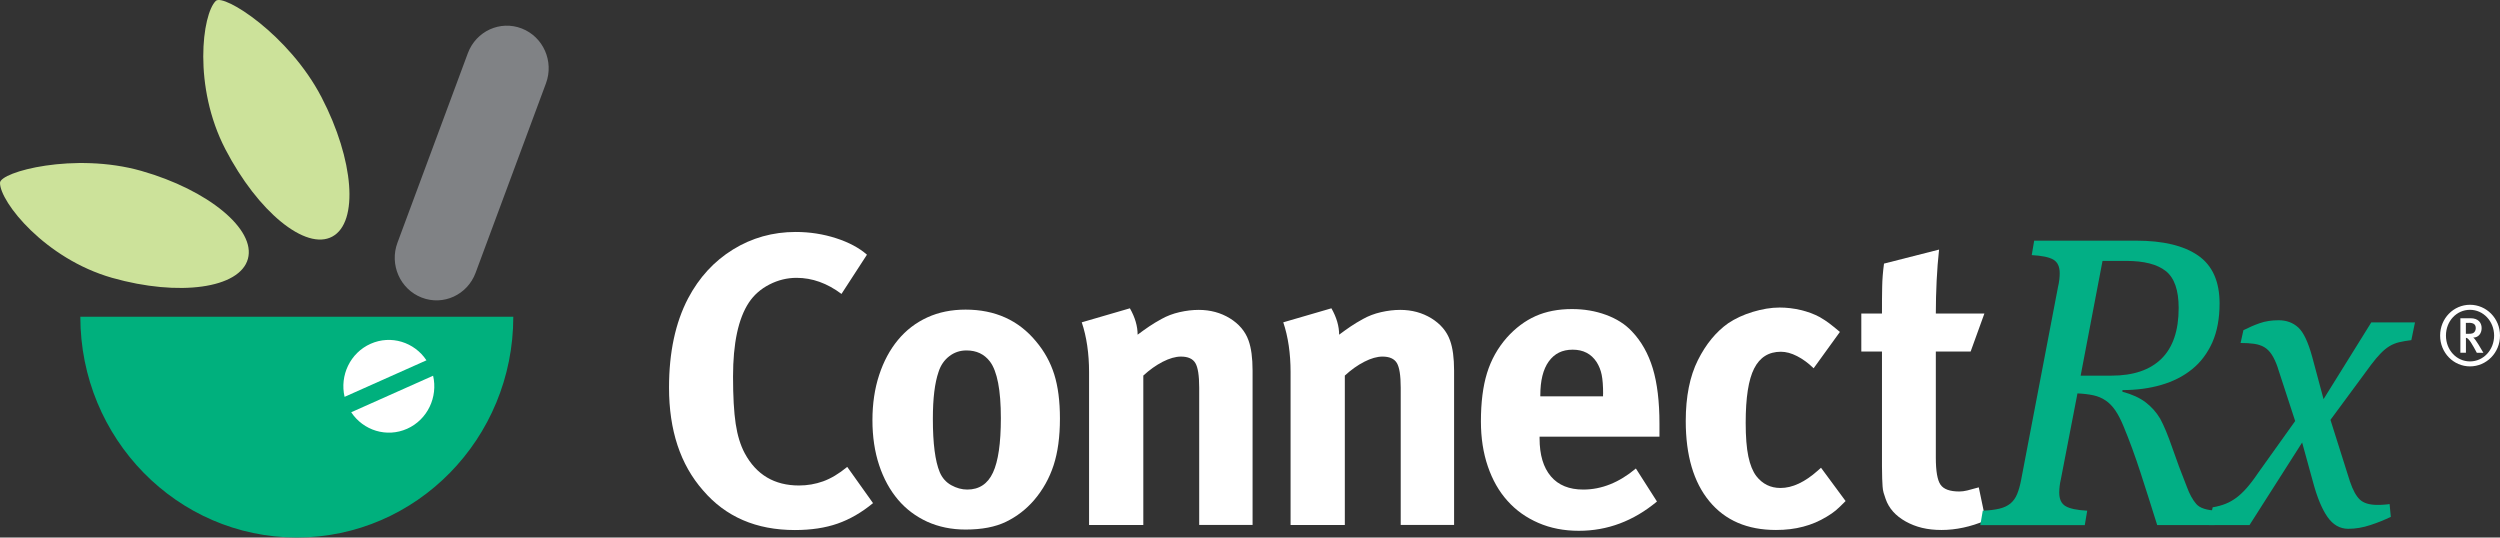
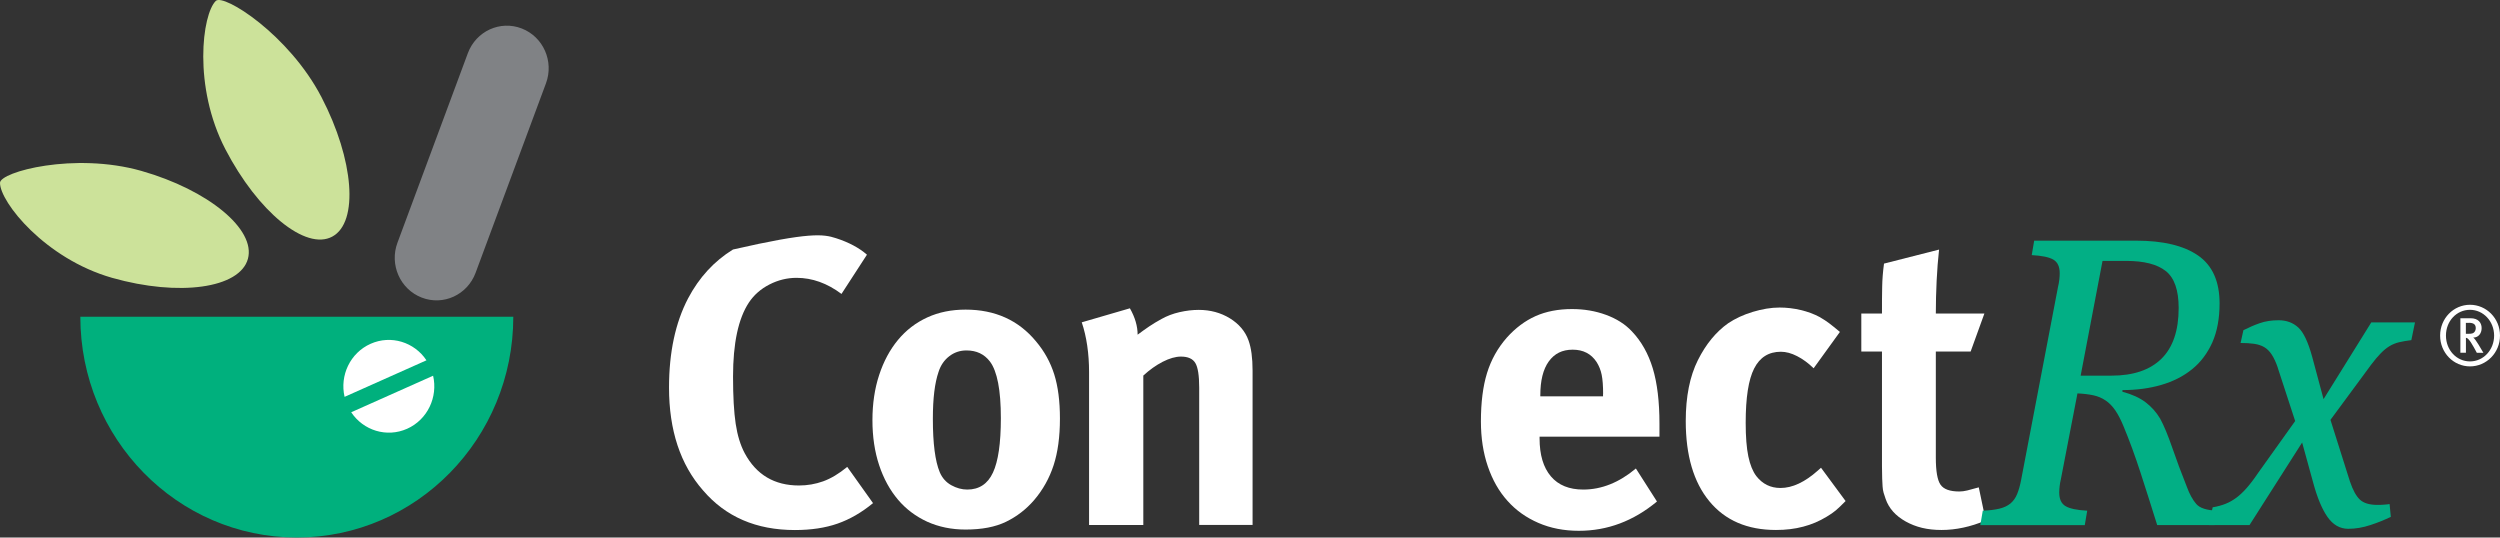
<svg xmlns="http://www.w3.org/2000/svg" width="200" height="43" viewBox="0 0 200 43" fill="none">
  <rect x="0" y="0" width="200" height="43" fill="#333333" stroke="none" />
  <g clip-path="url(#clip0_135_6108)">
-     <path d="M69.838 40.253C68.934 40.999 67.985 41.547 67.004 41.889C66.024 42.232 64.886 42.403 63.591 42.403C60.502 42.403 58.053 41.348 56.243 39.231C54.427 37.164 53.522 34.423 53.522 31.008C53.522 28.19 54.032 25.813 55.045 23.873C55.928 22.199 57.126 20.895 58.638 19.961C60.15 19.027 61.824 18.557 63.656 18.557C64.777 18.557 65.85 18.723 66.88 19.055C67.904 19.386 68.733 19.828 69.356 20.375L67.319 23.514C66.175 22.658 64.978 22.227 63.726 22.227C62.973 22.227 62.247 22.404 61.559 22.757C60.865 23.111 60.318 23.592 59.906 24.211C59.066 25.487 58.643 27.46 58.643 30.124C58.643 31.71 58.714 32.97 58.855 33.904C58.995 34.838 59.239 35.628 59.581 36.264C60.507 37.982 61.954 38.839 63.921 38.839C64.588 38.839 65.233 38.728 65.85 38.507C66.463 38.286 67.107 37.905 67.779 37.352L69.849 40.259L69.838 40.253Z" fill="white" />
+     <path d="M69.838 40.253C68.934 40.999 67.985 41.547 67.004 41.889C66.024 42.232 64.886 42.403 63.591 42.403C60.502 42.403 58.053 41.348 56.243 39.231C54.427 37.164 53.522 34.423 53.522 31.008C53.522 28.19 54.032 25.813 55.045 23.873C55.928 22.199 57.126 20.895 58.638 19.961C64.777 18.557 65.85 18.723 66.88 19.055C67.904 19.386 68.733 19.828 69.356 20.375L67.319 23.514C66.175 22.658 64.978 22.227 63.726 22.227C62.973 22.227 62.247 22.404 61.559 22.757C60.865 23.111 60.318 23.592 59.906 24.211C59.066 25.487 58.643 27.46 58.643 30.124C58.643 31.71 58.714 32.97 58.855 33.904C58.995 34.838 59.239 35.628 59.581 36.264C60.507 37.982 61.954 38.839 63.921 38.839C64.588 38.839 65.233 38.728 65.85 38.507C66.463 38.286 67.107 37.905 67.779 37.352L69.849 40.259L69.838 40.253Z" fill="white" />
    <path d="M84.795 33.484C84.795 34.937 84.627 36.181 84.291 37.214C83.955 38.247 83.434 39.187 82.719 40.021C82.091 40.745 81.348 41.32 80.487 41.74C79.625 42.16 78.547 42.364 77.246 42.364C76.124 42.364 75.106 42.154 74.184 41.74C73.269 41.32 72.483 40.734 71.838 39.972C71.193 39.209 70.689 38.292 70.332 37.214C69.974 36.136 69.795 34.937 69.795 33.616C69.795 32.296 69.974 31.091 70.332 30.002C70.689 28.913 71.188 27.98 71.838 27.195C72.483 26.416 73.269 25.813 74.184 25.393C75.1 24.973 76.124 24.769 77.246 24.769C79.598 24.769 81.478 25.614 82.882 27.311C83.548 28.101 84.036 28.985 84.34 29.953C84.643 30.92 84.795 32.097 84.795 33.484ZM80.069 33.451C80.069 31.207 79.777 29.698 79.197 28.925C78.742 28.328 78.119 28.035 77.317 28.035C76.796 28.035 76.341 28.19 75.94 28.499C75.539 28.808 75.252 29.223 75.084 29.753C74.932 30.196 74.819 30.721 74.743 31.34C74.667 31.959 74.629 32.682 74.629 33.517C74.629 35.479 74.813 36.899 75.181 37.778C75.377 38.242 75.686 38.584 76.103 38.817C76.525 39.049 76.948 39.165 77.382 39.165C78.33 39.165 79.018 38.712 79.435 37.811C79.858 36.91 80.069 35.457 80.069 33.451Z" fill="white" />
    <path d="M95.936 42.005V31.008C95.936 30.041 95.833 29.383 95.627 29.041C95.421 28.698 95.036 28.527 94.478 28.527C94.045 28.527 93.562 28.665 93.02 28.941C92.479 29.218 91.964 29.588 91.465 30.046V42H87.125V29.748C87.125 29.024 87.076 28.322 86.978 27.654C86.881 26.985 86.735 26.36 86.54 25.786L90.392 24.664C90.804 25.388 91.01 26.095 91.01 26.775C91.335 26.532 91.644 26.311 91.931 26.117C92.219 25.924 92.549 25.719 92.918 25.52C93.351 25.277 93.828 25.095 94.359 24.973C94.89 24.852 95.399 24.791 95.898 24.791C96.825 24.791 97.659 25.017 98.391 25.465C99.122 25.918 99.621 26.504 99.881 27.233C100.098 27.83 100.206 28.632 100.206 29.643V41.994H95.93L95.936 42.005Z" fill="white" />
-     <path d="M112.057 42.005V31.008C112.057 30.041 111.954 29.383 111.748 29.041C111.542 28.698 111.157 28.527 110.599 28.527C110.166 28.527 109.684 28.665 109.142 28.941C108.6 29.218 108.085 29.588 107.586 30.046V42H103.246V29.748C103.246 29.024 103.197 28.322 103.1 27.654C103.002 26.985 102.856 26.36 102.661 25.786L106.513 24.664C106.925 25.388 107.131 26.095 107.131 26.775C107.456 26.532 107.765 26.311 108.052 26.117C108.34 25.924 108.67 25.719 109.039 25.52C109.472 25.277 109.949 25.095 110.48 24.973C111.011 24.852 111.521 24.791 112.019 24.791C112.946 24.791 113.78 25.017 114.512 25.465C115.243 25.918 115.742 26.504 116.002 27.233C116.219 27.83 116.327 28.632 116.327 29.643V41.994H112.052L112.057 42.005Z" fill="white" />
    <path d="M123.166 34.937V35.07C123.166 36.391 123.469 37.402 124.071 38.109C124.672 38.817 125.539 39.165 126.661 39.165C128.129 39.165 129.533 38.601 130.871 37.479L132.557 40.121C130.676 41.685 128.595 42.464 126.309 42.464C125.122 42.464 124.044 42.254 123.074 41.834C122.104 41.414 121.275 40.828 120.597 40.066C119.914 39.309 119.394 38.386 119.026 37.308C118.657 36.23 118.473 35.031 118.473 33.71C118.473 32.191 118.636 30.903 118.961 29.848C119.286 28.792 119.811 27.847 120.548 27.007C121.237 26.239 122.006 25.664 122.846 25.288C123.686 24.913 124.661 24.725 125.761 24.725C126.731 24.725 127.642 24.879 128.482 25.189C129.322 25.498 130.015 25.935 130.552 26.51C131.305 27.3 131.863 28.289 132.221 29.466C132.578 30.643 132.757 32.124 132.757 33.909V34.932H123.171L123.166 34.937ZM128.249 31.505C128.249 30.864 128.211 30.361 128.135 29.986C128.059 29.61 127.923 29.273 127.728 28.963C127.295 28.306 126.661 27.974 125.816 27.974C124.97 27.974 124.358 28.289 123.903 28.913C123.447 29.544 123.225 30.45 123.225 31.638V31.704H128.243V31.505H128.249Z" fill="white" />
    <path d="M147.643 40.088C147.318 40.419 147.058 40.668 146.868 40.828C146.678 40.989 146.424 41.165 146.126 41.342C145.54 41.696 144.923 41.961 144.261 42.132C143.6 42.309 142.874 42.398 142.078 42.398C139.791 42.398 138.013 41.635 136.751 40.104C135.488 38.574 134.86 36.435 134.86 33.683C134.86 31.726 135.185 30.102 135.83 28.814C136.475 27.526 137.287 26.543 138.257 25.858C138.821 25.482 139.471 25.178 140.219 24.951C140.967 24.725 141.682 24.603 142.37 24.603C142.934 24.603 143.492 24.669 144.056 24.802C144.619 24.935 145.123 25.122 145.578 25.366C145.882 25.543 146.136 25.708 146.337 25.863C146.543 26.018 146.83 26.25 147.193 26.554L145.091 29.461C144.657 29.041 144.218 28.72 143.763 28.488C143.308 28.256 142.88 28.14 142.468 28.14C141.498 28.14 140.783 28.587 140.333 29.477C139.878 30.367 139.655 31.815 139.655 33.821C139.655 34.943 139.726 35.843 139.867 36.512C140.008 37.186 140.219 37.706 140.501 38.082C140.999 38.723 141.644 39.038 142.441 39.038C143.389 39.038 144.381 38.574 145.421 37.651L145.681 37.419L147.654 40.093L147.643 40.088Z" fill="white" />
    <path d="M158.849 41.641C157.641 42.149 156.465 42.398 155.321 42.398C154.178 42.398 153.268 42.171 152.455 41.718C151.647 41.265 151.111 40.668 150.851 39.916C150.786 39.739 150.732 39.574 150.688 39.419C150.645 39.264 150.618 39.098 150.607 38.922C150.596 38.745 150.585 38.529 150.574 38.275C150.564 38.021 150.558 37.695 150.558 37.302V28.123H148.905V25.084H150.558C150.558 24.249 150.558 23.531 150.574 22.94C150.585 22.343 150.634 21.729 150.721 21.088L155.126 19.966C155.04 20.735 154.975 21.569 154.931 22.459C154.888 23.349 154.866 24.227 154.866 25.084H158.751L157.651 28.123H154.866V36.612C154.866 37.689 154.991 38.413 155.24 38.772C155.489 39.137 155.988 39.319 156.747 39.319C156.942 39.319 157.153 39.292 157.381 39.237C157.608 39.181 157.917 39.098 158.302 38.988L158.854 41.63L158.849 41.641Z" fill="white" />
    <path d="M164.869 38.341C164.826 38.518 164.794 38.7 164.772 38.888C164.75 39.076 164.739 39.248 164.739 39.402C164.739 39.933 164.907 40.292 165.243 40.491C165.579 40.69 166.154 40.812 166.977 40.856L166.782 42.011H158.426L158.621 40.856C159.158 40.834 159.608 40.778 159.965 40.69C160.323 40.602 160.61 40.463 160.838 40.276C161.065 40.088 161.244 39.833 161.374 39.518C161.504 39.198 161.613 38.811 161.699 38.347L164.647 22.923C164.691 22.746 164.723 22.564 164.745 22.376C164.766 22.188 164.777 22.017 164.777 21.862C164.777 21.331 164.609 20.972 164.273 20.773C163.937 20.574 163.363 20.453 162.539 20.409L162.734 19.253H170.895C173.052 19.253 174.705 19.651 175.848 20.442C176.991 21.232 177.566 22.514 177.566 24.271C177.566 25.482 177.371 26.521 176.986 27.394C176.596 28.261 176.059 28.98 175.366 29.538C174.672 30.102 173.854 30.516 172.906 30.792C171.957 31.069 170.922 31.207 169.795 31.207V31.34C170.548 31.538 171.166 31.82 171.643 32.179C172.12 32.544 172.505 32.975 172.808 33.484C173.112 34.036 173.431 34.81 173.778 35.81C174.125 36.81 174.51 37.855 174.943 38.933C175.16 39.529 175.415 39.988 175.702 40.32C175.989 40.651 176.547 40.828 177.371 40.85L177.176 42.005H172.575C172.12 40.552 171.681 39.159 171.247 37.827C170.814 36.495 170.364 35.258 169.887 34.114C169.671 33.583 169.448 33.158 169.221 32.826C168.993 32.495 168.733 32.229 168.446 32.036C168.153 31.837 167.823 31.699 167.46 31.621C167.091 31.544 166.674 31.494 166.197 31.472L164.869 38.341ZM166.457 30.052H168.917C170.668 30.052 172.001 29.599 172.916 28.698C173.832 27.797 174.293 26.443 174.293 24.636C174.293 23.205 173.946 22.221 173.258 21.68C172.564 21.138 171.518 20.873 170.115 20.873H168.202L166.452 30.052H166.457Z" fill="#02AF85" />
    <path d="M182.226 29.422C182.074 28.98 181.912 28.632 181.738 28.366C181.565 28.101 181.364 27.902 181.137 27.77C180.909 27.637 180.638 27.549 180.329 27.504C180.015 27.46 179.652 27.438 179.246 27.438L179.473 26.416C179.907 26.195 180.34 26.007 180.785 25.852C181.229 25.697 181.728 25.62 182.291 25.62C182.914 25.62 183.44 25.813 183.863 26.2C184.285 26.587 184.654 27.372 184.979 28.56L185.884 31.931L189.704 25.791H193.199L192.907 27.211C192.538 27.256 192.219 27.311 191.937 27.377C191.655 27.444 191.395 27.549 191.162 27.692C190.923 27.836 190.685 28.029 190.452 28.273C190.214 28.516 189.953 28.825 189.677 29.195L186.437 33.589L187.992 38.507C188.23 39.215 188.501 39.701 188.799 39.977C189.103 40.254 189.563 40.392 190.192 40.392C190.344 40.392 190.512 40.392 190.696 40.375C190.88 40.364 191.037 40.347 191.167 40.325L191.265 41.348C190.766 41.591 190.224 41.812 189.628 42.005C189.032 42.204 188.447 42.304 187.862 42.304C187.19 42.304 186.637 41.983 186.193 41.348C185.748 40.707 185.369 39.784 185.044 38.574L184.171 35.401L179.961 42.005H176.721L177.013 40.585C177.403 40.519 177.745 40.425 178.048 40.303C178.352 40.182 178.633 40.021 178.904 39.822C179.175 39.623 179.446 39.364 179.728 39.049C180.01 38.728 180.324 38.319 180.665 37.811L183.613 33.683L182.221 29.422H182.226Z" fill="#02AF85" />
    <path d="M23.745 43C33.31 43 41.064 35.092 41.064 25.338H6.427C6.427 35.092 14.181 43 23.745 43Z" fill="#00B07D" />
    <path d="M8.968 22.227C14.322 23.746 19.188 23.067 19.833 20.707C20.478 18.347 16.663 15.197 11.309 13.672C5.95 12.152 0 13.749 0 14.628C0 16.17 3.614 20.701 8.968 22.227Z" fill="#CCE29A" />
    <path d="M18.029 11.937C20.63 16.949 24.461 20.077 26.585 18.927C28.709 17.778 28.325 12.788 25.723 7.781C23.122 2.769 17.888 -0.536 17.265 0.072C16.17 1.138 15.428 6.924 18.029 11.937Z" fill="#CCE29A" />
    <path d="M33.738 23.807C32.009 23.139 31.142 21.171 31.798 19.414L37.428 4.255C38.084 2.492 40.013 1.608 41.736 2.277C43.465 2.945 44.332 4.913 43.676 6.67L38.046 21.829C37.39 23.592 35.461 24.476 33.738 23.807Z" fill="#808285" />
    <path d="M29.647 27.504C28.01 28.234 27.17 30.041 27.566 31.748L34.117 28.825C33.153 27.372 31.283 26.775 29.647 27.504Z" fill="white" />
    <path d="M32.568 34.302C34.204 33.572 35.044 31.765 34.648 30.058L28.097 32.981C29.061 34.434 30.931 35.031 32.568 34.302Z" fill="white" />
    <path d="M197.599 29.311C196.288 29.311 195.21 28.228 195.21 26.847C195.21 25.465 196.288 24.382 197.599 24.382C198.911 24.382 200 25.465 200 26.847C200 28.228 198.911 29.311 197.599 29.311ZM197.599 24.785C196.527 24.785 195.676 25.686 195.676 26.847C195.676 28.007 196.527 28.913 197.599 28.913C198.672 28.913 199.529 27.996 199.529 26.847C199.529 25.697 198.662 24.785 197.599 24.785ZM198.141 28.217L197.908 27.786C197.724 27.449 197.594 27.261 197.448 27.112C197.394 27.057 197.356 27.035 197.274 27.023V28.217H196.83V25.46H197.654C198.261 25.46 198.531 25.819 198.531 26.25C198.531 26.681 198.266 27.007 197.86 27.007C197.957 27.062 198.13 27.328 198.277 27.56L198.672 28.223H198.141V28.217ZM197.518 25.83H197.269V26.703H197.502C197.735 26.703 197.854 26.67 197.935 26.581C198.011 26.504 198.06 26.388 198.06 26.25C198.06 25.974 197.908 25.824 197.513 25.824L197.518 25.83Z" fill="white" />
  </g>
  <defs>
    <clipPath id="clip0_135_6108">
      <rect width="200" height="43" fill="white" />
    </clipPath>
  </defs>
</svg>